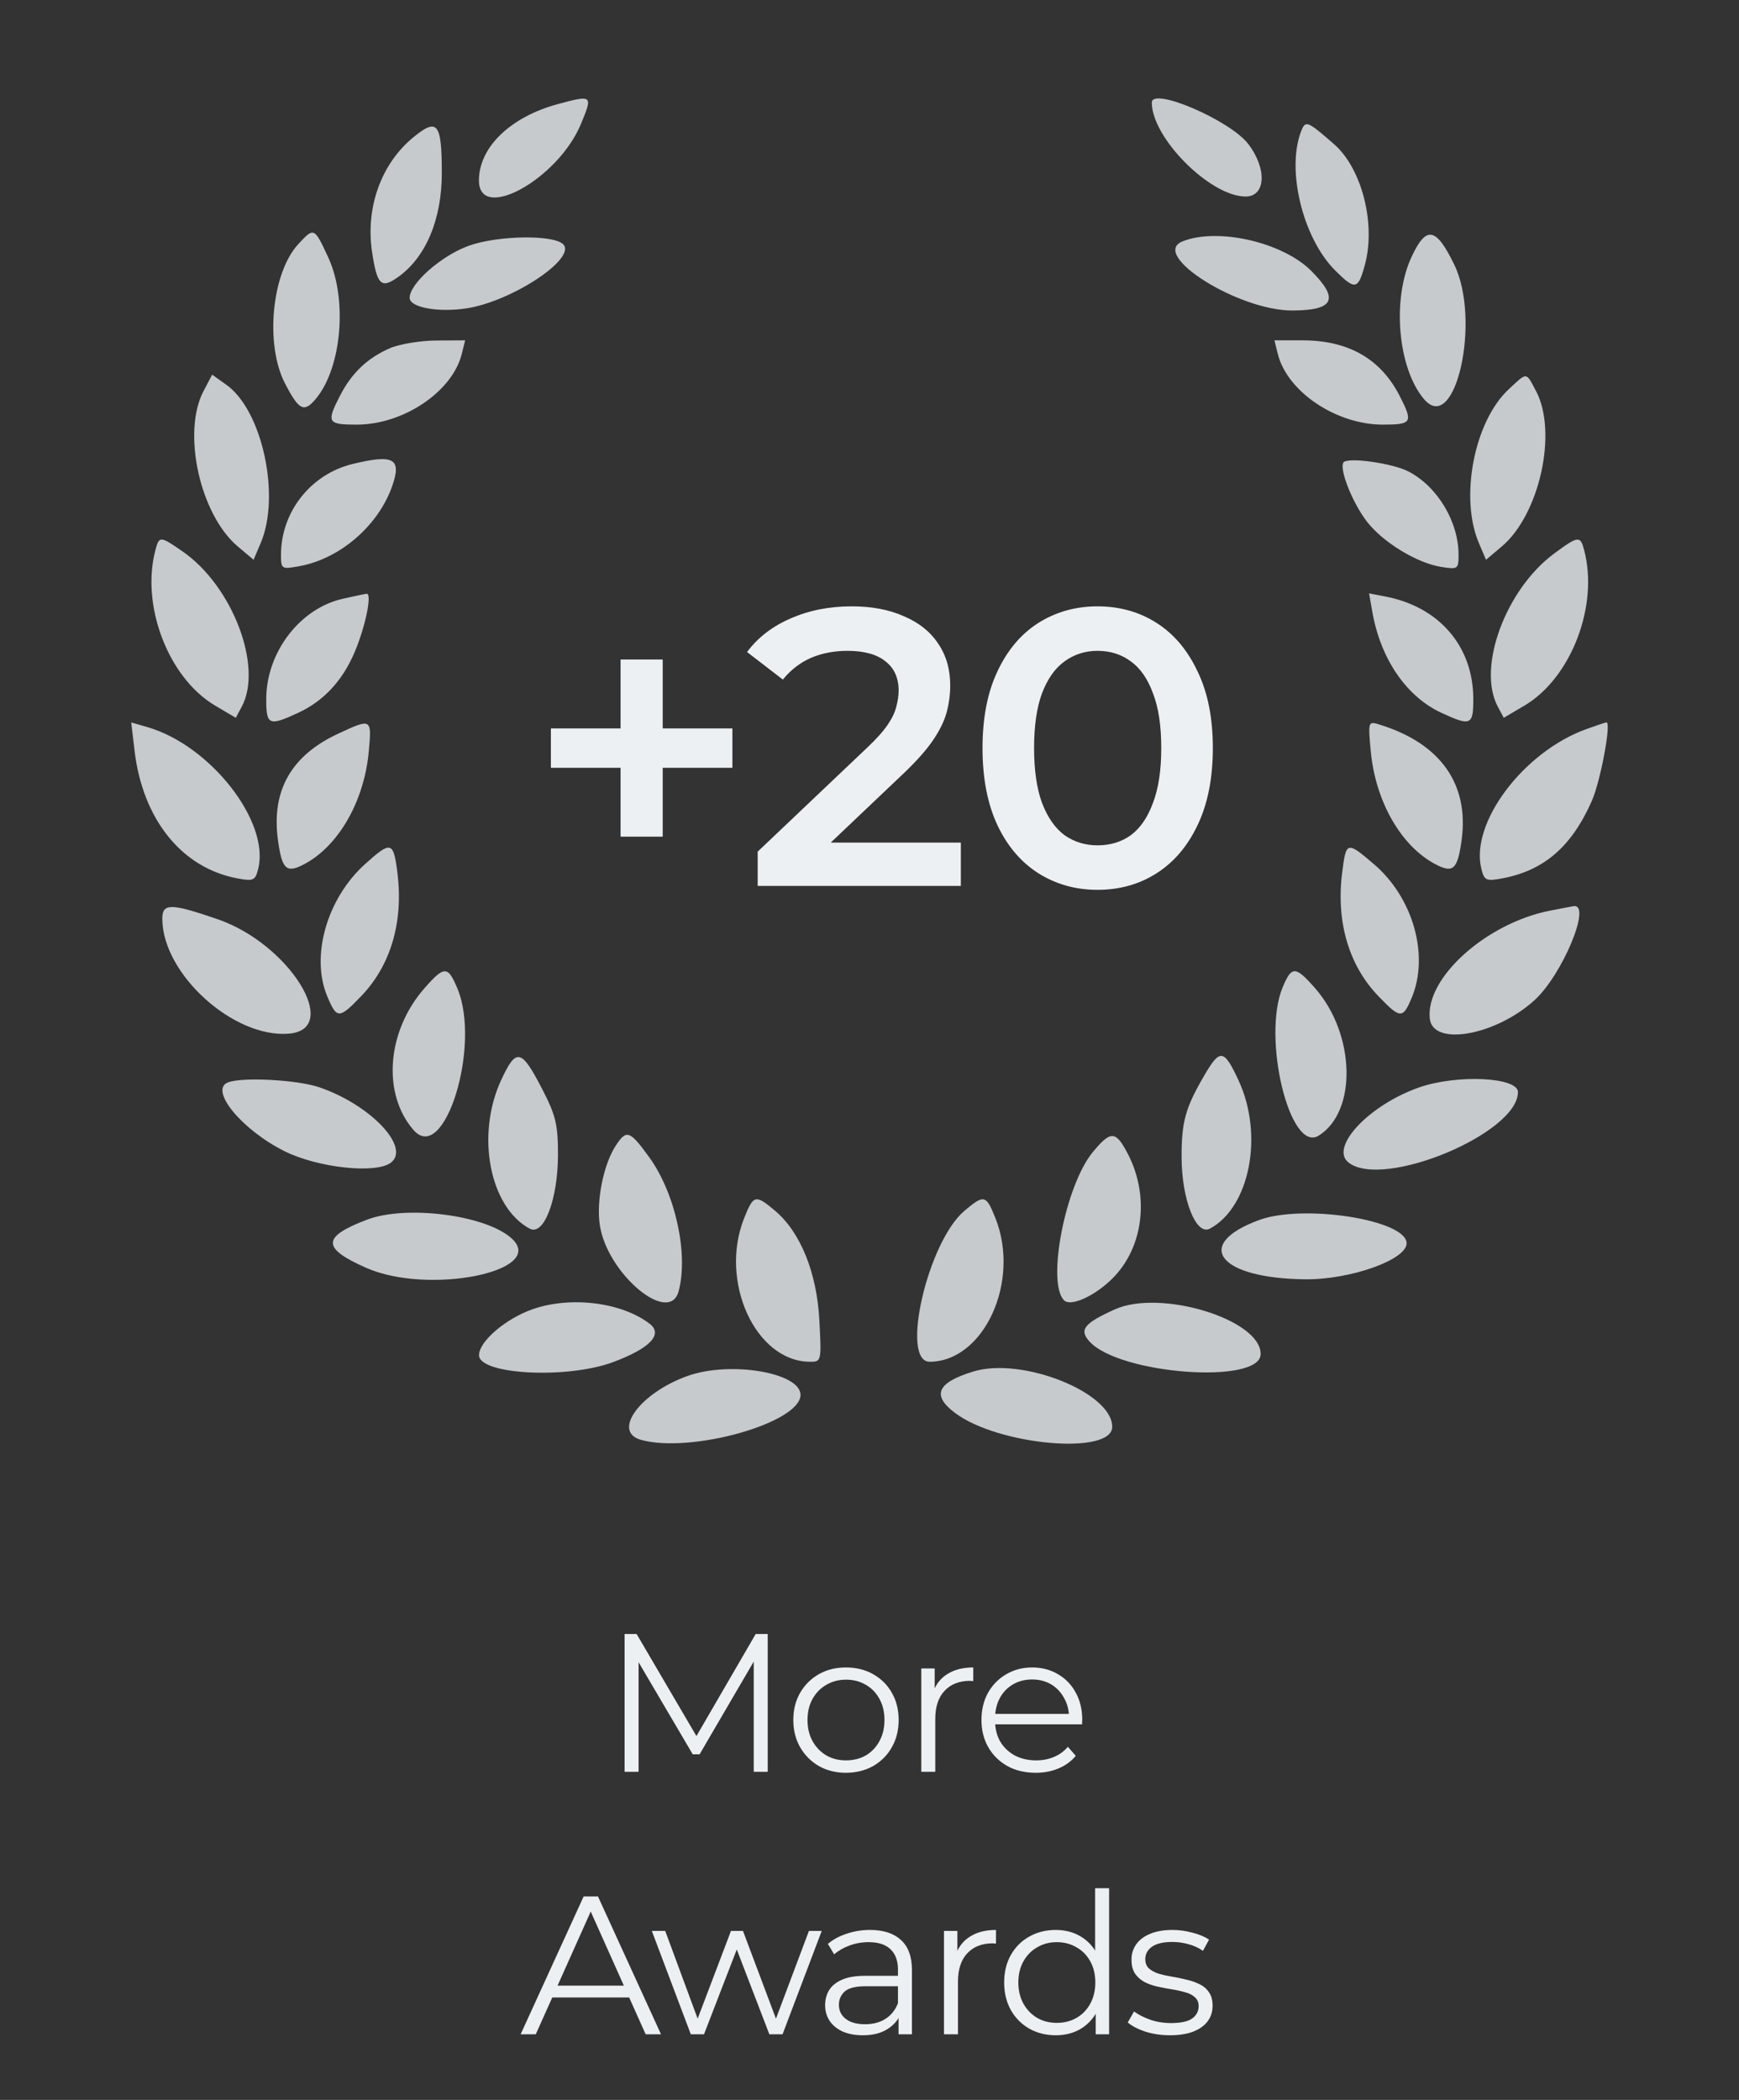
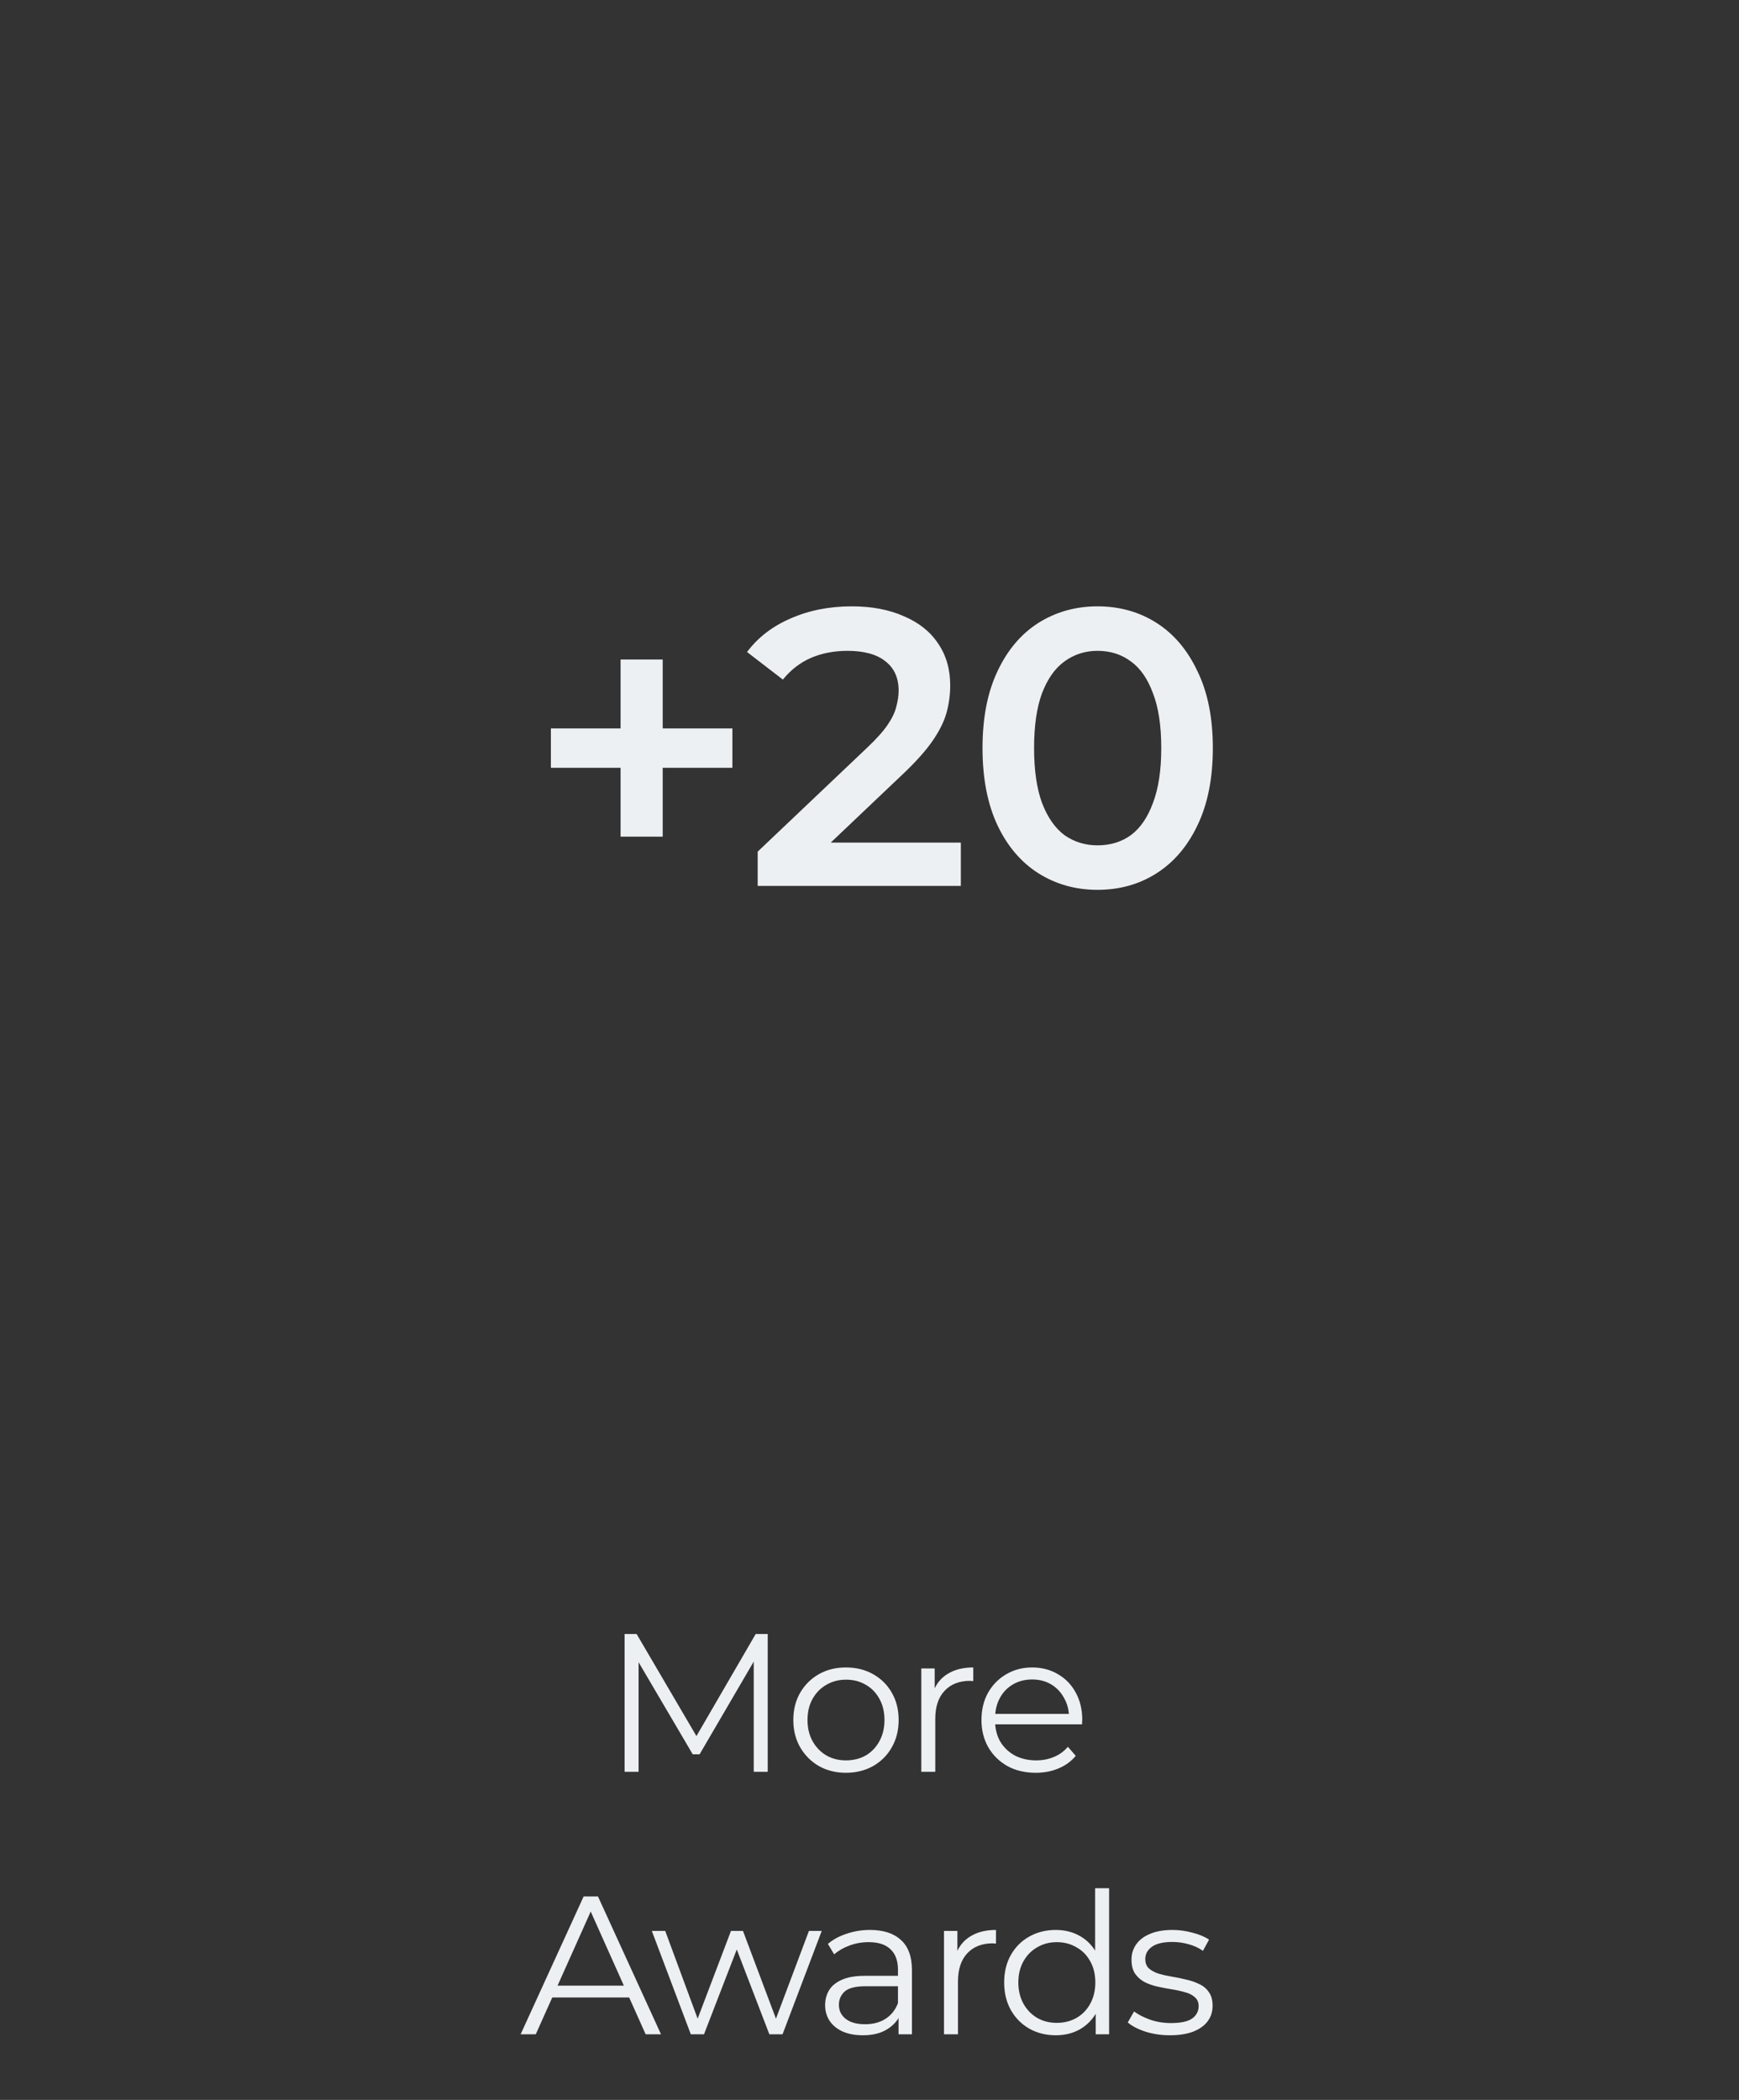
<svg xmlns="http://www.w3.org/2000/svg" width="106" height="128" viewBox="0 0 106 128" fill="none">
  <rect x="0" y="0" width="106" height="128" fill="#333333" stroke="none" />
-   <path fill-rule="evenodd" clip-rule="evenodd" d="M34.002 6.346C31.108 7.128 29.195 8.978 29.193 10.997C29.19 13.587 34.003 10.933 35.404 7.573C36.145 5.794 36.121 5.773 34.002 6.346ZM70.208 6.253C70.208 8.408 73.772 11.979 75.923 11.979C77.154 11.979 77.243 10.295 76.091 8.782C74.988 7.332 70.208 5.278 70.208 6.253ZM25.176 8.385C23.226 9.996 22.273 12.663 22.68 15.366C22.985 17.385 23.235 17.623 24.275 16.88C25.96 15.678 26.93 13.368 26.93 10.559C26.93 7.481 26.666 7.154 25.176 8.385ZM79.334 7.94C78.382 10.275 79.389 14.485 81.378 16.478C82.602 17.704 82.784 17.67 83.198 16.135C83.872 13.636 83.011 10.269 81.32 8.791C79.717 7.39 79.583 7.332 79.334 7.94ZM18.183 14.88C16.559 16.637 16.142 20.995 17.37 23.369C18.222 25.014 18.529 25.17 19.244 24.319C20.828 22.433 21.197 18.248 20.004 15.682C19.152 13.847 19.143 13.842 18.183 14.88ZM86.037 15.667C84.838 18.248 85.202 22.428 86.791 24.319C88.7 26.593 90.297 19.533 88.643 16.13C87.529 13.838 86.935 13.733 86.037 15.667ZM28.592 14.974C26.917 15.569 24.97 17.281 24.97 18.157C24.97 18.738 26.695 19.058 28.424 18.798C31.19 18.382 35.178 15.741 34.327 14.889C33.735 14.296 30.357 14.346 28.592 14.974ZM72.079 14.714C70.061 15.526 75.495 18.942 78.782 18.927C81.323 18.916 81.646 18.233 79.925 16.509C78.183 14.762 74.216 13.855 72.079 14.714ZM23.765 21.226C22.395 21.822 21.429 22.743 20.718 24.133C19.888 25.755 19.963 25.883 21.744 25.883C24.591 25.883 27.573 23.877 28.146 21.576L28.353 20.745L26.586 20.756C25.614 20.763 24.345 20.974 23.765 21.226ZM77.889 21.576C78.462 23.877 81.444 25.883 84.291 25.883C86.071 25.883 86.146 25.755 85.316 24.133C84.157 21.868 82.191 20.745 79.383 20.745H77.682L77.889 21.576ZM12.409 23.832C11.08 26.349 12.184 31.362 14.498 33.313L15.456 34.121L15.891 33.1C17.115 30.229 15.988 25.019 13.806 23.462L12.933 22.838L12.409 23.832ZM91.947 23.744C89.856 25.702 88.963 30.331 90.144 33.1L90.579 34.121L91.537 33.313C93.845 31.366 94.954 26.349 93.631 23.843C93.004 22.655 93.104 22.661 91.947 23.744ZM21.501 28.28C18.943 28.899 17.128 31.198 17.128 33.821C17.128 34.691 17.16 34.71 18.259 34.509C20.746 34.053 23.087 32.018 23.921 29.587C24.484 27.946 23.989 27.678 21.501 28.28ZM81.886 28.193C81.63 28.607 82.428 30.623 83.302 31.771C84.26 33.031 86.343 34.311 87.828 34.552C88.863 34.721 88.906 34.691 88.906 33.827C88.906 31.801 87.63 29.671 85.862 28.744C84.879 28.229 82.101 27.844 81.886 28.193ZM9.477 33.515C8.57 36.907 10.262 41.325 13.112 43.009L14.373 43.754L14.738 43.07C16.039 40.634 14.173 35.728 11.146 33.625C9.764 32.665 9.705 32.661 9.477 33.515ZM94.742 33.734C91.778 35.919 90.02 40.68 91.296 43.07L91.661 43.754L92.923 43.009C95.773 41.325 97.464 36.907 96.557 33.515C96.324 32.642 96.205 32.656 94.742 33.734ZM20.885 36.5C18.284 37.087 16.243 39.754 16.23 42.583C16.223 44.212 16.381 44.282 18.184 43.446C19.719 42.733 20.86 41.513 21.602 39.787C22.269 38.234 22.701 36.144 22.344 36.193C22.213 36.21 21.556 36.349 20.885 36.5ZM83.65 37.299C84.153 40.162 85.721 42.458 87.851 43.446C89.653 44.282 89.812 44.212 89.804 42.583C89.79 39.388 87.726 36.992 84.445 36.361L83.452 36.17L83.65 37.299ZM8.2 45.742C8.692 49.939 11.074 52.904 14.464 53.541C15.446 53.726 15.56 53.674 15.738 52.962C16.46 50.078 12.816 45.422 8.971 44.317L8 44.038L8.2 45.742ZM20.595 44.73C17.74 46.062 16.532 48.205 16.943 51.208C17.188 52.998 17.454 53.247 18.526 52.686C20.63 51.585 22.205 48.839 22.48 45.791C22.663 43.779 22.648 43.771 20.595 44.73ZM83.551 45.757C83.83 48.838 85.396 51.581 87.508 52.686C88.58 53.247 88.847 52.998 89.092 51.208C89.558 47.796 87.806 45.321 84.111 44.174C83.392 43.951 83.389 43.96 83.551 45.757ZM96.712 44.436C92.869 45.812 89.596 50.163 90.297 52.962C90.475 53.674 90.589 53.726 91.57 53.541C94.119 53.062 95.798 51.608 97.031 48.815C97.561 47.613 98.233 43.997 97.92 44.032C97.855 44.039 97.312 44.221 96.712 44.436ZM22.234 52.688C19.926 54.779 18.927 58.282 19.943 60.72C20.529 62.124 20.665 62.124 22.017 60.719C23.819 58.845 24.598 56.197 24.225 53.21C23.984 51.273 23.839 51.235 22.234 52.688ZM81.809 53.21C81.437 56.197 82.216 58.845 84.018 60.719C85.357 62.112 85.509 62.118 86.056 60.804C87.127 58.236 86.136 54.725 83.766 52.692C82.094 51.258 82.051 51.269 81.809 53.21ZM9.893 56.01C9.905 59.363 14.226 63.284 17.605 63.007C20.861 62.74 17.632 57.536 13.28 56.036C10.402 55.045 9.89 55.041 9.893 56.01ZM94.457 55.514C90.57 56.286 86.869 59.626 87.154 62.102C87.35 63.796 91.146 63.126 93.524 60.978C95.225 59.442 97.047 55.071 95.918 55.236C95.793 55.254 95.136 55.379 94.457 55.514ZM25.868 60.243C23.574 62.862 23.282 66.669 25.206 68.88C27.078 71.031 29.339 63.752 27.884 60.261C27.299 58.858 27.084 58.856 25.868 60.243ZM78.184 60.18C76.909 63.24 78.62 70.31 80.374 69.226C82.731 67.769 82.622 63.046 80.167 60.243C78.963 58.869 78.734 58.862 78.184 60.18ZM30.55 65.832C28.996 69.178 29.84 73.579 32.288 74.893C33.147 75.353 34.002 73.131 34.011 70.418C34.016 68.557 33.88 67.987 33.037 66.361C31.773 63.921 31.468 63.856 30.55 65.832ZM73.406 65.555C72.248 67.543 72.017 68.381 72.024 70.562C72.032 73.131 72.911 75.341 73.747 74.893C76.185 73.585 77.039 69.177 75.496 65.857C74.604 63.937 74.368 63.903 73.406 65.555ZM13.886 65.982C12.743 66.444 14.746 68.874 17.338 70.169C19.377 71.187 22.922 71.569 23.83 70.867C25.041 69.931 22.565 67.331 19.455 66.273C18.108 65.814 14.736 65.638 13.886 65.982ZM86.495 66.286C83.441 67.357 81.014 69.948 82.205 70.867C84.322 72.503 92.525 69.086 92.525 66.569C92.525 65.652 88.8 65.478 86.495 66.286ZM37.532 69.834C36.786 70.974 36.34 73.198 36.561 74.672C37.004 77.635 40.801 80.819 41.367 78.704C41.975 76.43 41.164 72.737 39.575 70.542C38.386 68.9 38.187 68.831 37.532 69.834ZM66.611 70.226C64.937 72.251 63.786 78.187 64.859 79.262C65.265 79.669 66.743 78.997 67.821 77.917C69.696 76.038 70.081 72.912 68.753 70.347C68.009 68.911 67.712 68.895 66.611 70.226ZM45.36 74.251C43.821 78.105 46.051 82.983 49.361 83.006C50.068 83.011 50.076 82.981 49.945 80.484C49.793 77.582 48.795 75.11 47.248 73.806C46.049 72.794 45.93 72.822 45.36 74.251ZM58.786 73.806C56.539 75.701 54.859 83.018 56.674 83.006C59.984 82.983 62.214 78.105 60.675 74.251C60.104 72.822 59.986 72.794 58.786 73.806ZM22.375 74.344C19.606 75.394 19.598 76.084 22.34 77.289C26.12 78.949 33.332 77.507 31.215 75.513C29.687 74.075 24.793 73.427 22.375 74.344ZM76.739 74.37C72.677 75.87 74.299 77.934 79.577 77.98C82.326 78.003 85.74 76.788 85.74 75.786C85.74 74.358 79.449 73.368 76.739 74.37ZM32.431 79.816C30.798 80.4 29.215 81.761 29.198 82.596C29.175 83.794 34.579 84.075 37.389 83.021C39.636 82.178 40.437 81.33 39.593 80.684C37.873 79.369 34.742 78.989 32.431 79.816ZM67.946 79.817C66.071 80.666 65.764 81.055 66.407 81.768C68.226 83.782 76.843 84.413 76.843 82.532C76.843 80.422 70.73 78.557 67.946 79.817ZM41.914 83.87C39.008 84.909 37.287 87.266 39.069 87.766C42.105 88.617 48.795 86.731 48.795 85.025C48.795 83.665 44.502 82.944 41.914 83.87ZM59.341 83.597C57.115 84.275 56.773 85.049 58.22 86.131C60.867 88.111 67.795 88.718 67.795 86.969C67.795 84.885 62.305 82.695 59.341 83.597Z" fill="#C6CACC" />
  <path d="M37.827 51V40.2H40.395V51H37.827ZM33.579 46.8V44.4H44.643V46.8H33.579ZM46.184 54V51.912L52.856 45.576C53.416 45.048 53.832 44.584 54.104 44.184C54.376 43.784 54.552 43.416 54.632 43.08C54.728 42.728 54.776 42.4 54.776 42.096C54.776 41.328 54.512 40.736 53.984 40.32C53.456 39.888 52.68 39.672 51.656 39.672C50.84 39.672 50.096 39.816 49.424 40.104C48.768 40.392 48.2 40.832 47.72 41.424L45.536 39.744C46.192 38.864 47.072 38.184 48.176 37.704C49.296 37.208 50.544 36.96 51.92 36.96C53.136 36.96 54.192 37.16 55.088 37.56C56 37.944 56.696 38.496 57.176 39.216C57.672 39.936 57.92 40.792 57.92 41.784C57.92 42.328 57.848 42.872 57.704 43.416C57.56 43.944 57.288 44.504 56.888 45.096C56.488 45.688 55.904 46.352 55.136 47.088L49.4 52.536L48.752 51.36H58.568V54H46.184ZM66.897 54.24C65.569 54.24 64.368 53.904 63.297 53.232C62.24 52.56 61.408 51.584 60.8 50.304C60.193 49.008 59.889 47.44 59.889 45.6C59.889 43.76 60.193 42.2 60.8 40.92C61.408 39.624 62.24 38.64 63.297 37.968C64.368 37.296 65.569 36.96 66.897 36.96C68.24 36.96 69.441 37.296 70.496 37.968C71.552 38.64 72.385 39.624 72.993 40.92C73.617 42.2 73.928 43.76 73.928 45.6C73.928 47.44 73.617 49.008 72.993 50.304C72.385 51.584 71.552 52.56 70.496 53.232C69.441 53.904 68.24 54.24 66.897 54.24ZM66.897 51.528C67.68 51.528 68.361 51.32 68.936 50.904C69.513 50.472 69.96 49.816 70.281 48.936C70.617 48.056 70.784 46.944 70.784 45.6C70.784 44.24 70.617 43.128 70.281 42.264C69.96 41.384 69.513 40.736 68.936 40.32C68.361 39.888 67.68 39.672 66.897 39.672C66.144 39.672 65.472 39.888 64.88 40.32C64.305 40.736 63.849 41.384 63.513 42.264C63.193 43.128 63.032 44.24 63.032 45.6C63.032 46.944 63.193 48.056 63.513 48.936C63.849 49.816 64.305 50.472 64.88 50.904C65.472 51.32 66.144 51.528 66.897 51.528Z" fill="#EDF0F2" />
  <path d="M38.072 108V99.6H38.804L42.644 106.152H42.26L46.064 99.6H46.796V108H45.944V100.932H46.148L42.644 106.932H42.224L38.696 100.932H38.924V108H38.072ZM51.561 108.06C50.953 108.06 50.405 107.924 49.917 107.652C49.437 107.372 49.057 106.992 48.777 106.512C48.497 106.024 48.357 105.468 48.357 104.844C48.357 104.212 48.497 103.656 48.777 103.176C49.057 102.696 49.437 102.32 49.917 102.048C50.397 101.776 50.945 101.64 51.561 101.64C52.185 101.64 52.737 101.776 53.217 102.048C53.705 102.32 54.085 102.696 54.357 103.176C54.637 103.656 54.777 104.212 54.777 104.844C54.777 105.468 54.637 106.024 54.357 106.512C54.085 106.992 53.705 107.372 53.217 107.652C52.729 107.924 52.177 108.06 51.561 108.06ZM51.561 107.304C52.017 107.304 52.421 107.204 52.773 107.004C53.125 106.796 53.401 106.508 53.601 106.14C53.809 105.764 53.913 105.332 53.913 104.844C53.913 104.348 53.809 103.916 53.601 103.548C53.401 103.18 53.125 102.896 52.773 102.696C52.421 102.488 52.021 102.384 51.573 102.384C51.125 102.384 50.725 102.488 50.373 102.696C50.021 102.896 49.741 103.18 49.533 103.548C49.325 103.916 49.221 104.348 49.221 104.844C49.221 105.332 49.325 105.764 49.533 106.14C49.741 106.508 50.021 106.796 50.373 107.004C50.725 107.204 51.121 107.304 51.561 107.304ZM56.157 108V101.7H56.973V103.416L56.889 103.116C57.065 102.636 57.361 102.272 57.777 102.024C58.193 101.768 58.709 101.64 59.325 101.64V102.468C59.293 102.468 59.261 102.468 59.229 102.468C59.197 102.46 59.165 102.456 59.133 102.456C58.469 102.456 57.949 102.66 57.573 103.068C57.197 103.468 57.009 104.04 57.009 104.784V108H56.157ZM63.137 108.06C62.481 108.06 61.905 107.924 61.409 107.652C60.913 107.372 60.525 106.992 60.245 106.512C59.965 106.024 59.825 105.468 59.825 104.844C59.825 104.22 59.957 103.668 60.221 103.188C60.493 102.708 60.861 102.332 61.325 102.06C61.797 101.78 62.325 101.64 62.909 101.64C63.501 101.64 64.025 101.776 64.481 102.048C64.945 102.312 65.309 102.688 65.573 103.176C65.837 103.656 65.969 104.212 65.969 104.844C65.969 104.884 65.965 104.928 65.957 104.976C65.957 105.016 65.957 105.06 65.957 105.108H60.473V104.472H65.501L65.165 104.724C65.165 104.268 65.065 103.864 64.865 103.512C64.673 103.152 64.409 102.872 64.073 102.672C63.737 102.472 63.349 102.372 62.909 102.372C62.477 102.372 62.089 102.472 61.745 102.672C61.401 102.872 61.133 103.152 60.941 103.512C60.749 103.872 60.653 104.284 60.653 104.748V104.88C60.653 105.36 60.757 105.784 60.965 106.152C61.181 106.512 61.477 106.796 61.853 107.004C62.237 107.204 62.673 107.304 63.161 107.304C63.545 107.304 63.901 107.236 64.229 107.1C64.565 106.964 64.853 106.756 65.093 106.476L65.573 107.028C65.293 107.364 64.941 107.62 64.517 107.796C64.101 107.972 63.641 108.06 63.137 108.06ZM31.735 124L35.575 115.6H36.45L40.291 124H39.355L35.827 116.116H36.187L32.658 124H31.735ZM33.246 121.756L33.511 121.036H38.395L38.658 121.756H33.246ZM42.108 124L39.732 117.7H40.548L42.708 123.544H42.336L44.556 117.7H45.288L47.484 123.544H47.112L49.308 117.7H50.088L47.7 124H46.896L44.784 118.504H45.036L42.912 124H42.108ZM54.771 124V122.608L54.735 122.38V120.052C54.735 119.516 54.583 119.104 54.279 118.816C53.983 118.528 53.539 118.384 52.947 118.384C52.539 118.384 52.151 118.452 51.783 118.588C51.415 118.724 51.103 118.904 50.847 119.128L50.463 118.492C50.783 118.22 51.167 118.012 51.615 117.868C52.063 117.716 52.535 117.64 53.031 117.64C53.847 117.64 54.475 117.844 54.915 118.252C55.363 118.652 55.587 119.264 55.587 120.088V124H54.771ZM52.599 124.06C52.127 124.06 51.715 123.984 51.363 123.832C51.019 123.672 50.755 123.456 50.571 123.184C50.387 122.904 50.295 122.584 50.295 122.224C50.295 121.896 50.371 121.6 50.523 121.336C50.683 121.064 50.939 120.848 51.291 120.688C51.651 120.52 52.131 120.436 52.731 120.436H54.903V121.072H52.755C52.147 121.072 51.723 121.18 51.483 121.396C51.251 121.612 51.135 121.88 51.135 122.2C51.135 122.56 51.275 122.848 51.555 123.064C51.835 123.28 52.227 123.388 52.731 123.388C53.211 123.388 53.623 123.28 53.967 123.064C54.319 122.84 54.575 122.52 54.735 122.104L54.927 122.692C54.767 123.108 54.487 123.44 54.087 123.688C53.695 123.936 53.199 124.06 52.599 124.06ZM57.541 124V117.7H58.357V119.416L58.273 119.116C58.449 118.636 58.745 118.272 59.161 118.024C59.577 117.768 60.093 117.64 60.709 117.64V118.468C60.677 118.468 60.645 118.468 60.613 118.468C60.581 118.46 60.549 118.456 60.517 118.456C59.853 118.456 59.333 118.66 58.957 119.068C58.581 119.468 58.393 120.04 58.393 120.784V124H57.541ZM64.353 124.06C63.753 124.06 63.213 123.924 62.733 123.652C62.261 123.38 61.889 123.004 61.617 122.524C61.345 122.036 61.209 121.476 61.209 120.844C61.209 120.204 61.345 119.644 61.617 119.164C61.889 118.684 62.261 118.312 62.733 118.048C63.213 117.776 63.753 117.64 64.353 117.64C64.905 117.64 65.397 117.764 65.829 118.012C66.269 118.26 66.617 118.624 66.873 119.104C67.137 119.576 67.269 120.156 67.269 120.844C67.269 121.524 67.141 122.104 66.885 122.584C66.629 123.064 66.281 123.432 65.841 123.688C65.409 123.936 64.913 124.06 64.353 124.06ZM64.413 123.304C64.861 123.304 65.261 123.204 65.613 123.004C65.973 122.796 66.253 122.508 66.453 122.14C66.661 121.764 66.765 121.332 66.765 120.844C66.765 120.348 66.661 119.916 66.453 119.548C66.253 119.18 65.973 118.896 65.613 118.696C65.261 118.488 64.861 118.384 64.413 118.384C63.973 118.384 63.577 118.488 63.225 118.696C62.873 118.896 62.593 119.18 62.385 119.548C62.177 119.916 62.073 120.348 62.073 120.844C62.073 121.332 62.177 121.764 62.385 122.14C62.593 122.508 62.873 122.796 63.225 123.004C63.577 123.204 63.973 123.304 64.413 123.304ZM66.789 124V122.104L66.873 120.832L66.753 119.56V115.096H67.605V124H66.789ZM71.31 124.06C70.79 124.06 70.298 123.988 69.834 123.844C69.37 123.692 69.006 123.504 68.742 123.28L69.126 122.608C69.382 122.8 69.71 122.968 70.11 123.112C70.51 123.248 70.93 123.316 71.37 123.316C71.97 123.316 72.402 123.224 72.666 123.04C72.93 122.848 73.062 122.596 73.062 122.284C73.062 122.052 72.986 121.872 72.834 121.744C72.69 121.608 72.498 121.508 72.258 121.444C72.018 121.372 71.75 121.312 71.454 121.264C71.158 121.216 70.862 121.16 70.566 121.096C70.278 121.032 70.014 120.94 69.774 120.82C69.534 120.692 69.338 120.52 69.186 120.304C69.042 120.088 68.97 119.8 68.97 119.44C68.97 119.096 69.066 118.788 69.258 118.516C69.45 118.244 69.73 118.032 70.098 117.88C70.474 117.72 70.93 117.64 71.466 117.64C71.874 117.64 72.282 117.696 72.69 117.808C73.098 117.912 73.434 118.052 73.698 118.228L73.326 118.912C73.046 118.72 72.746 118.584 72.426 118.504C72.106 118.416 71.786 118.372 71.466 118.372C70.898 118.372 70.478 118.472 70.206 118.672C69.942 118.864 69.81 119.112 69.81 119.416C69.81 119.656 69.882 119.844 70.026 119.98C70.178 120.116 70.374 120.224 70.614 120.304C70.862 120.376 71.13 120.436 71.418 120.484C71.714 120.532 72.006 120.592 72.294 120.664C72.59 120.728 72.858 120.82 73.098 120.94C73.346 121.052 73.542 121.216 73.686 121.432C73.838 121.64 73.914 121.916 73.914 122.26C73.914 122.628 73.81 122.948 73.602 123.22C73.402 123.484 73.106 123.692 72.714 123.844C72.33 123.988 71.862 124.06 71.31 124.06Z" fill="#EDF0F2" />
</svg>